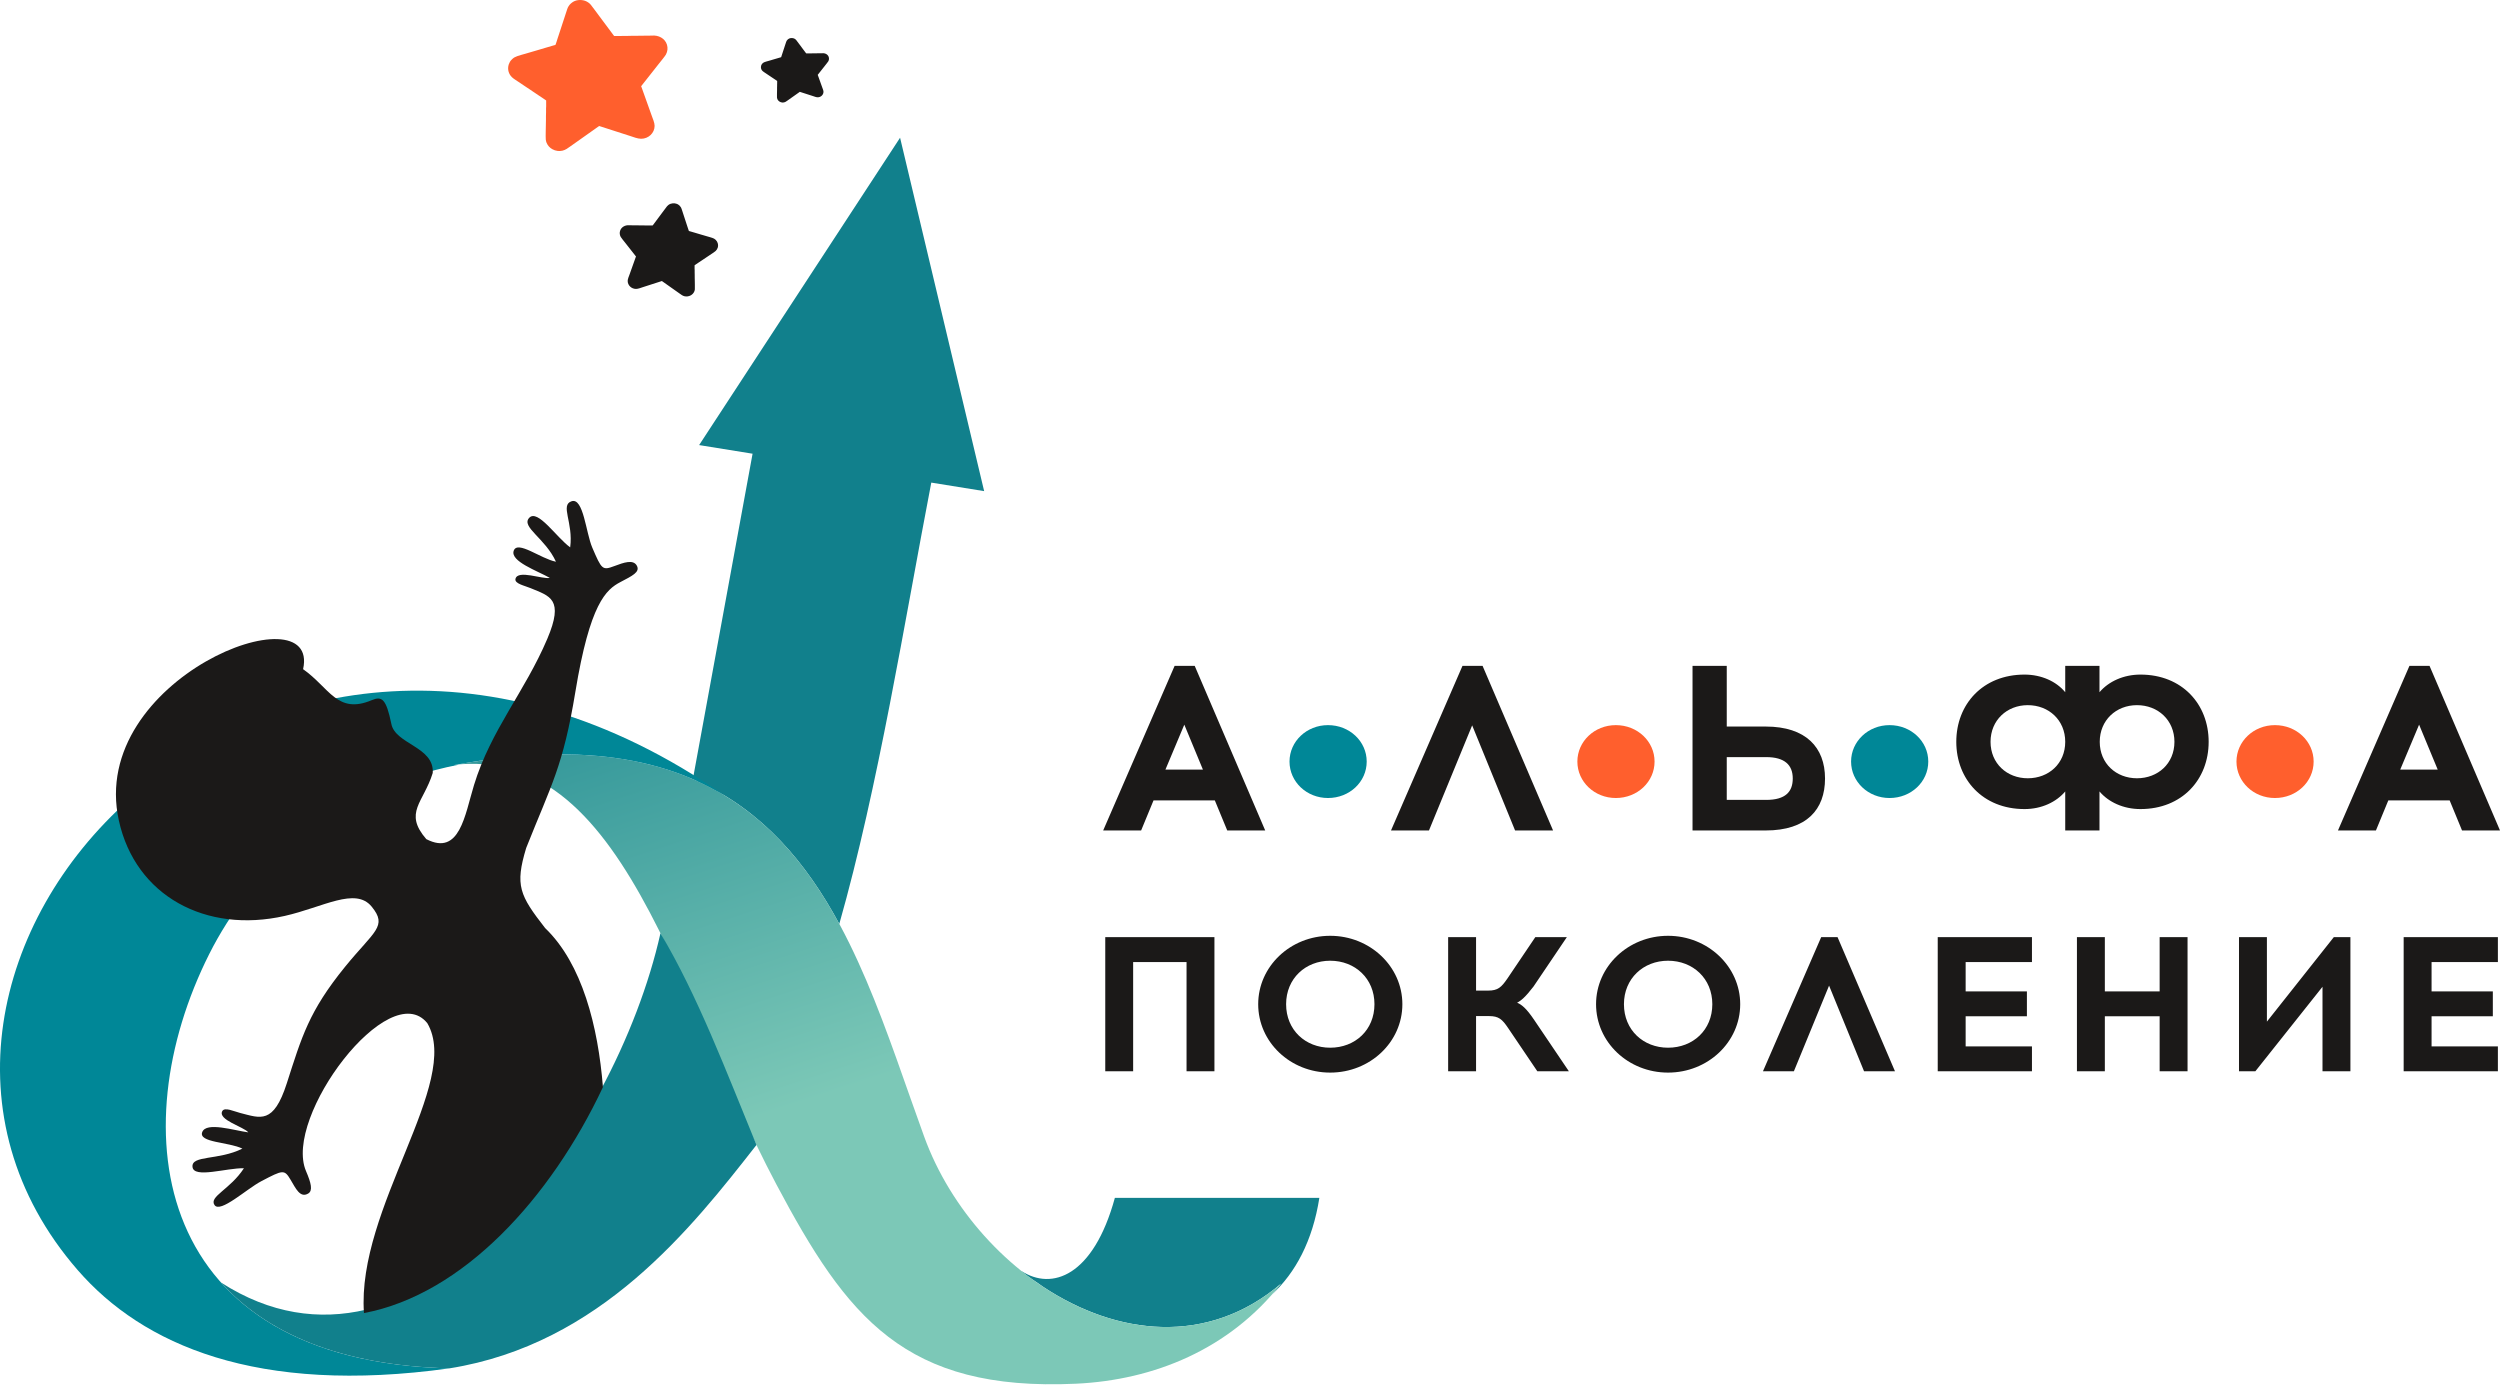
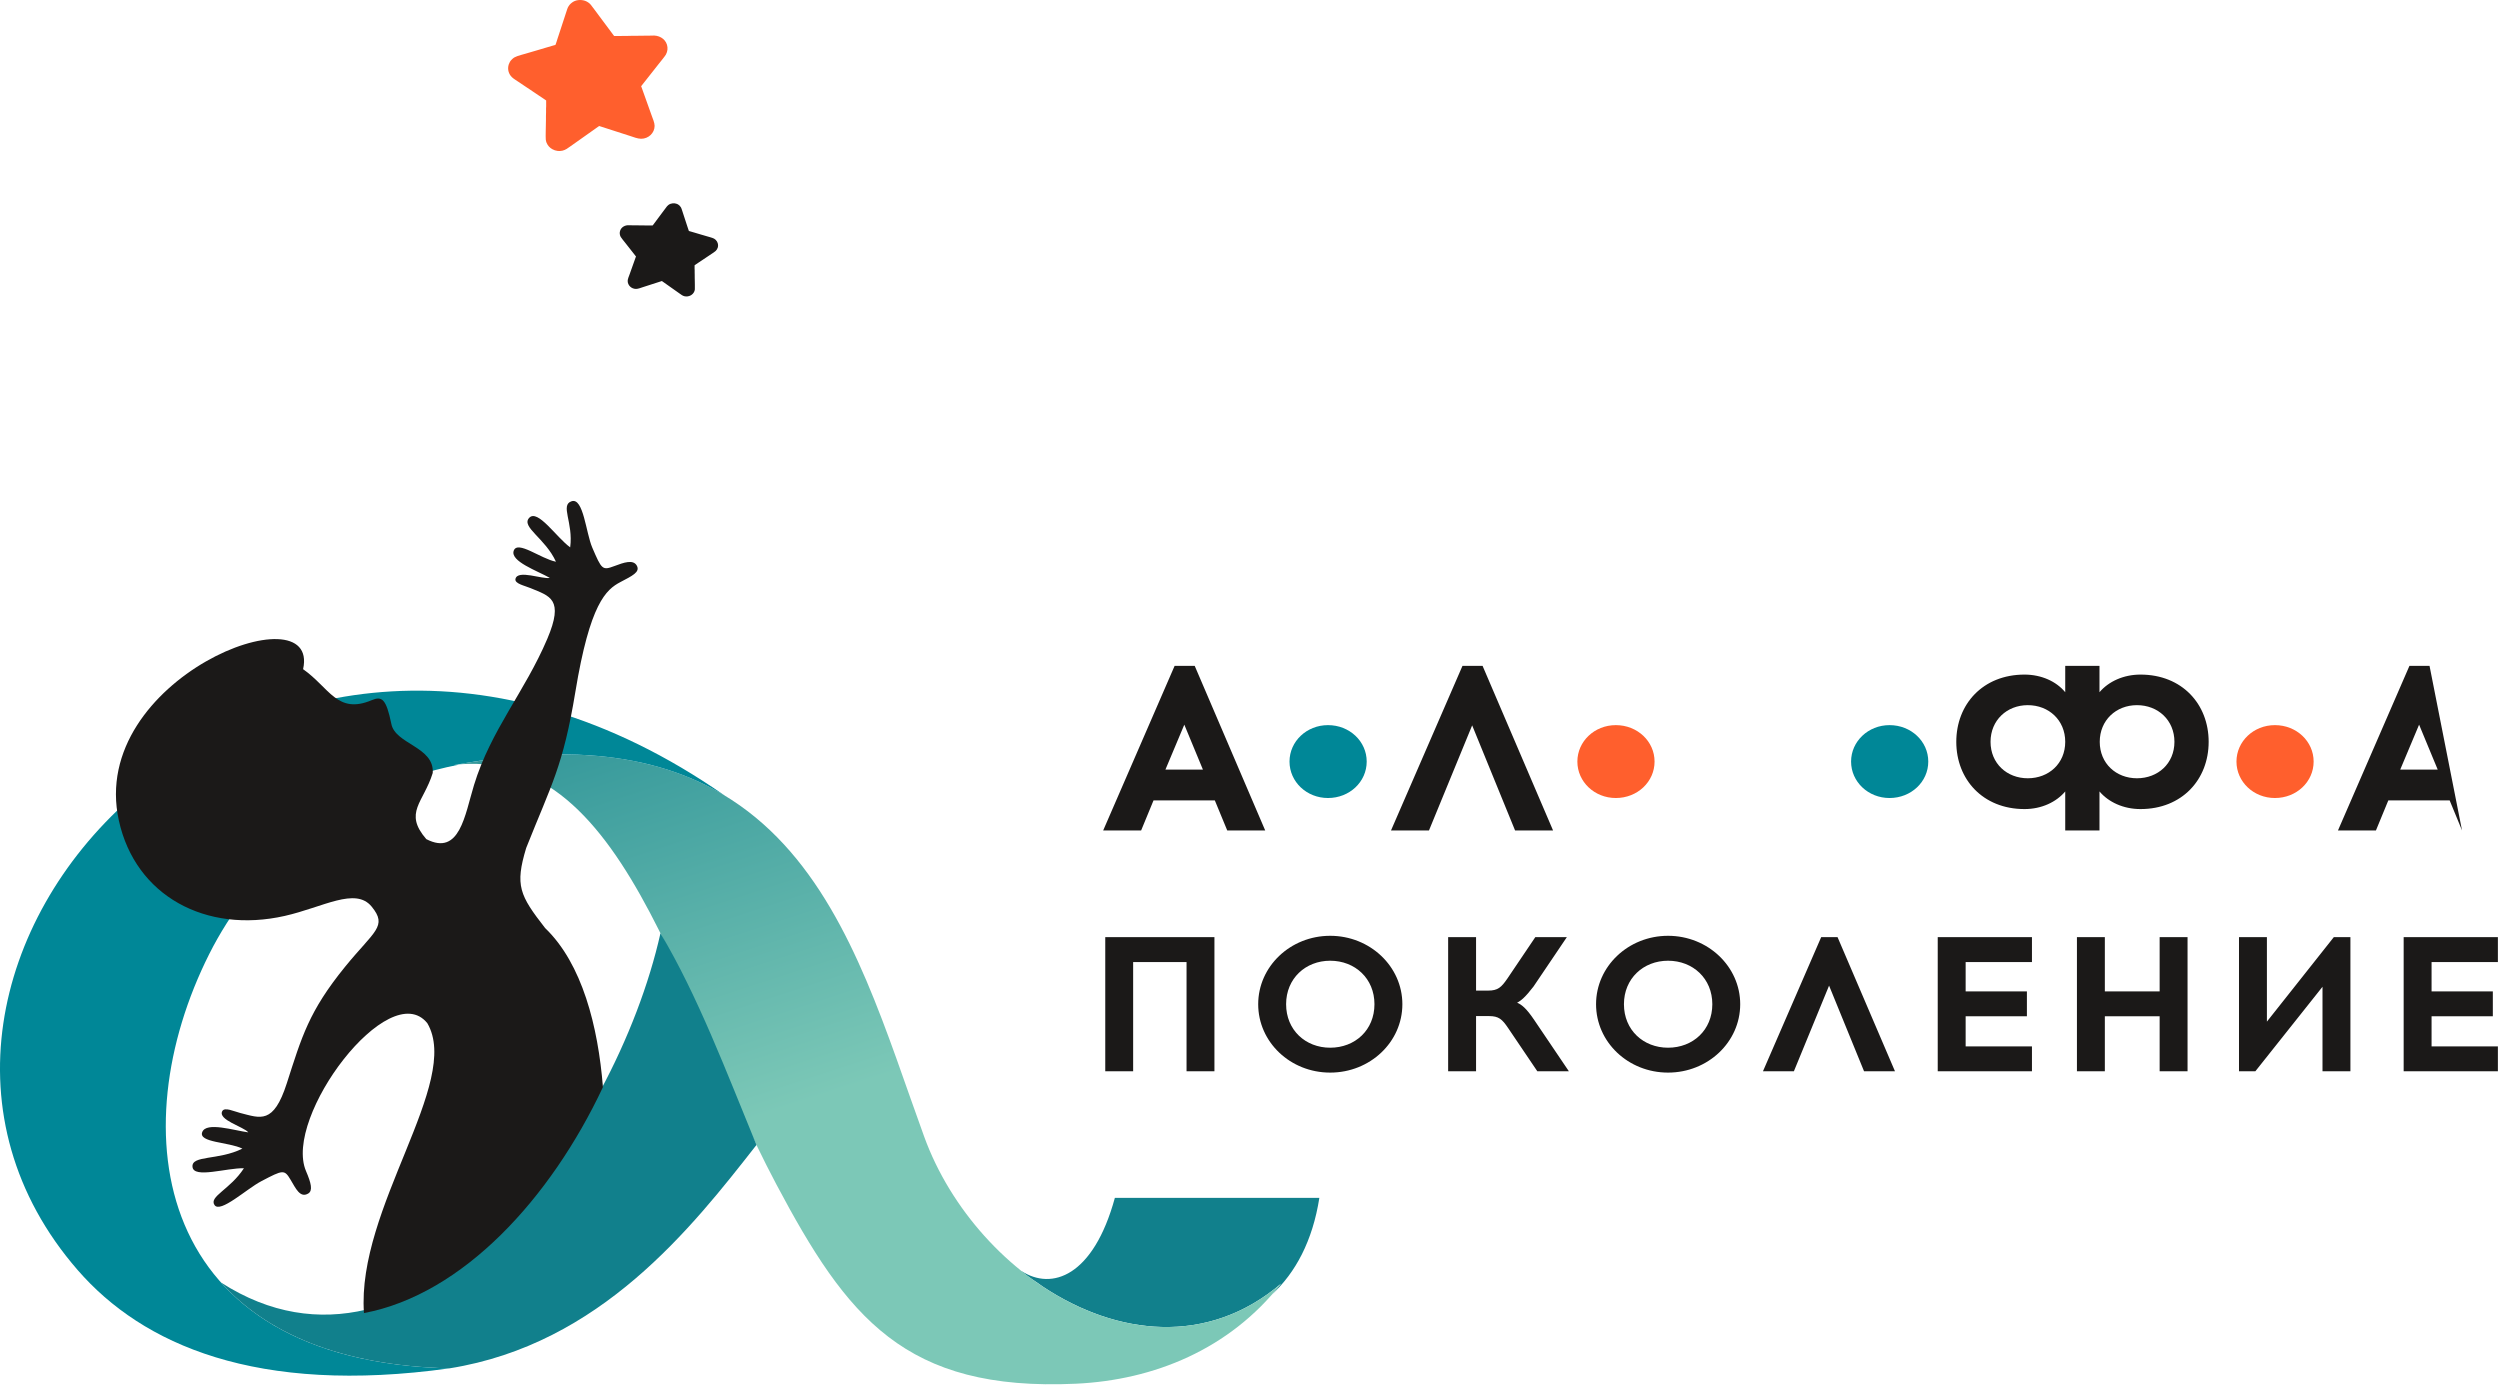
<svg xmlns="http://www.w3.org/2000/svg" width="97" height="54" viewBox="0 0 97 54" fill="none">
-   <path d="M38.185 19.056L34.923 5.344L27.126 17.269L29.2 17.604L26.902 30.129C26.952 30.19 27.004 30.25 27.056 30.308C29.595 31.46 31.281 33.472 32.565 35.848C34.072 30.548 35.103 24.084 36.134 18.725L38.185 19.056V19.056Z" fill="url(#paint0_linear_136_2)" />
  <path d="M39.628 49.312C40.813 50.088 42.425 49.52 43.257 46.477C45.902 46.477 48.546 46.477 51.191 46.477C50.929 48.152 50.262 49.383 49.355 50.223C49.474 50.088 49.592 49.949 49.705 49.804C46.85 52.239 43.331 51.814 40.482 49.934C40.212 49.732 39.874 49.546 39.628 49.312V49.312Z" fill="url(#paint1_linear_136_2)" />
  <path d="M49.706 49.804C44.788 53.997 37.901 49.711 35.862 44.112C32.952 36.125 30.814 26.52 16.128 30.003C23.911 27.526 25.956 38.101 30.121 45.95C32.86 51.11 35.1 53.996 41.749 53.688C44.771 53.547 47.7 52.354 49.706 49.804V49.804Z" fill="url(#paint2_linear_136_2)" />
  <path d="M17.439 53.092C9.954 54.137 5.525 52.169 3.015 49.28C-7.149 37.586 10.194 18.374 28.104 30.858L28.099 30.857C25.416 29.238 21.664 28.691 16.128 30.003C16.717 29.816 17.269 29.709 17.789 29.673C12.919 30.617 9.709 33.851 8.119 37.015C4.686 43.845 5.886 52.817 17.439 53.092V53.092Z" fill="url(#paint3_linear_136_2)" />
  <path d="M29.351 44.424C28.174 41.565 27.079 38.649 25.626 36.209C23.868 44.054 16.194 54.658 8.58 49.765C10.31 51.698 13.165 52.99 17.439 53.092C23.304 52.157 26.84 47.633 29.351 44.424V44.424Z" fill="url(#paint4_linear_136_2)" />
  <path fill-rule="evenodd" clip-rule="evenodd" d="M23.394 42.181C23.206 39.828 22.591 37.391 21.151 36.009C20.161 34.737 19.975 34.361 20.416 32.901C21.39 30.449 21.848 29.741 22.323 26.851C22.888 23.41 23.517 22.875 24.072 22.584C24.537 22.34 24.836 22.198 24.714 21.957C24.577 21.688 24.197 21.829 23.838 21.963C23.371 22.138 23.348 22.104 22.979 21.244C22.733 20.669 22.638 19.3 22.179 19.448C21.721 19.596 22.253 20.276 22.123 21.237C21.593 20.855 20.864 19.738 20.534 20.091C20.204 20.445 21.158 20.883 21.571 21.795C20.981 21.679 20.082 20.954 19.933 21.366C19.785 21.779 20.853 22.149 21.333 22.422C21.053 22.486 20.084 22.09 20 22.462C19.958 22.647 20.362 22.725 20.587 22.82C21.331 23.132 21.897 23.232 21.233 24.792C20.364 26.835 19.042 28.332 18.392 30.459C18.035 31.625 17.838 33.228 16.54 32.558C15.648 31.525 16.434 31.144 16.79 29.992C16.861 28.969 15.324 28.878 15.182 28.076C14.984 27.122 14.822 26.999 14.427 27.165C13.081 27.732 12.784 26.682 11.76 25.964C12.45 22.868 3.395 26.307 4.611 31.834C5.255 34.767 7.992 36.228 11.047 35.538C12.538 35.201 13.791 34.407 14.42 35.176C15.049 35.944 14.524 36.116 13.388 37.512C11.981 39.243 11.709 40.227 11.128 42.032C10.611 43.641 10.104 43.382 9.319 43.183C9.081 43.123 8.714 42.943 8.624 43.112C8.443 43.452 9.46 43.72 9.635 43.936C9.08 43.863 8.004 43.515 7.847 43.925C7.689 44.335 8.869 44.305 9.405 44.566C8.479 45.03 7.424 44.813 7.469 45.275C7.514 45.737 8.799 45.31 9.465 45.328C8.928 46.154 8.099 46.424 8.323 46.755C8.546 47.085 9.563 46.133 10.136 45.832C10.992 45.382 11.033 45.37 11.28 45.784C11.471 46.102 11.643 46.497 11.958 46.309C12.144 46.198 12.074 45.907 11.874 45.44C10.974 43.342 15.106 37.871 16.58 39.7C17.925 41.991 13.827 46.88 14.122 50.947C17.962 50.222 21.367 46.49 23.394 42.181V42.181Z" fill="#1B1918" />
  <path fill-rule="evenodd" clip-rule="evenodd" d="M44.757 31.055H47.135L47.617 32.222H49.09L46.355 25.836H45.575L42.803 32.222H44.276L44.757 31.055ZM45.951 28.117L46.673 29.86H45.219L45.951 28.117Z" fill="#1B1918" />
  <path fill-rule="evenodd" clip-rule="evenodd" d="M57.12 28.144L58.785 32.222H60.259L57.524 25.836H56.744L53.971 32.222H55.444L57.12 28.144V28.144Z" fill="#1B1918" />
-   <path fill-rule="evenodd" clip-rule="evenodd" d="M66.998 28.19V25.836H65.67V32.222H68.51C70.099 32.222 70.811 31.41 70.811 30.206C70.811 29.002 70.07 28.19 68.51 28.19H66.998ZM66.998 31.036V29.376H68.529C69.251 29.376 69.559 29.686 69.559 30.206C69.559 30.717 69.28 31.036 68.529 31.036H66.998Z" fill="#1B1918" />
  <path fill-rule="evenodd" clip-rule="evenodd" d="M83.049 26.174C82.394 26.174 81.816 26.439 81.46 26.858V25.836H80.131V26.858C79.785 26.439 79.207 26.174 78.552 26.174C76.935 26.174 75.904 27.323 75.904 28.783C75.904 30.243 76.935 31.392 78.552 31.392C79.216 31.392 79.785 31.118 80.131 30.708V32.222H81.46V30.708C81.806 31.118 82.384 31.392 83.049 31.392C84.666 31.392 85.696 30.243 85.696 28.783C85.696 27.323 84.666 26.174 83.049 26.174ZM78.677 30.197C77.869 30.197 77.233 29.622 77.233 28.783C77.233 27.944 77.869 27.36 78.677 27.36C79.496 27.36 80.131 27.944 80.131 28.783C80.131 29.622 79.496 30.197 78.677 30.197ZM82.914 30.197C82.105 30.197 81.47 29.622 81.47 28.783C81.47 27.944 82.105 27.36 82.914 27.36C83.732 27.36 84.368 27.944 84.368 28.783C84.368 29.622 83.732 30.197 82.914 30.197Z" fill="#1B1918" />
  <path d="M62.694 28.135C61.867 28.135 61.202 28.765 61.202 29.549C61.202 30.334 61.867 30.963 62.694 30.963C63.532 30.963 64.197 30.334 64.197 29.549C64.197 28.765 63.532 28.135 62.694 28.135Z" fill="url(#paint5_linear_136_2)" />
  <path d="M73.314 28.135C72.487 28.135 71.822 28.765 71.822 29.549C71.822 30.334 72.487 30.963 73.314 30.963C74.152 30.963 74.817 30.334 74.817 29.549C74.817 28.765 74.152 28.135 73.314 28.135Z" fill="url(#paint6_linear_136_2)" />
  <path d="M88.267 28.135C87.439 28.135 86.775 28.765 86.775 29.549C86.775 30.334 87.439 30.963 88.267 30.963C89.105 30.963 89.769 30.334 89.769 29.549C89.769 28.765 89.105 28.135 88.267 28.135Z" fill="url(#paint7_linear_136_2)" />
  <path d="M51.526 28.135C50.698 28.135 50.033 28.765 50.033 29.549C50.033 30.334 50.698 30.963 51.526 30.963C52.364 30.963 53.028 30.334 53.028 29.549C53.028 28.765 52.364 28.135 51.526 28.135Z" fill="url(#paint8_linear_136_2)" />
-   <path fill-rule="evenodd" clip-rule="evenodd" d="M92.667 31.055H95.046L95.527 32.222H97L94.266 25.836H93.486L90.713 32.222H92.186L92.667 31.055V31.055ZM93.861 28.117L94.583 29.86H93.129L93.861 28.117Z" fill="#1B1918" />
+   <path fill-rule="evenodd" clip-rule="evenodd" d="M92.667 31.055H95.046L95.527 32.222L94.266 25.836H93.486L90.713 32.222H92.186L92.667 31.055V31.055ZM93.861 28.117L94.583 29.86H93.129L93.861 28.117Z" fill="#1B1918" />
  <path fill-rule="evenodd" clip-rule="evenodd" d="M47.12 41.565V36.361H42.884V41.565H43.966V37.328H46.038V41.565H47.12V41.565ZM51.611 36.309C50.066 36.309 48.818 37.499 48.818 38.963C48.818 40.435 50.066 41.617 51.611 41.617C53.157 41.617 54.412 40.435 54.412 38.963C54.412 37.499 53.157 36.309 51.611 36.309ZM51.611 37.276C52.576 37.276 53.329 37.967 53.329 38.963C53.329 39.967 52.576 40.651 51.611 40.651C50.654 40.651 49.901 39.967 49.901 38.963C49.901 37.967 50.654 37.276 51.611 37.276ZM59.648 41.565H60.872L59.531 39.58C59.217 39.112 59.036 38.978 58.864 38.904C59.013 38.829 59.185 38.688 59.499 38.279L60.794 36.361H59.57L58.487 37.967C58.252 38.309 58.118 38.435 57.742 38.435H57.271V36.361H56.188V41.565H57.271V39.424H57.773C58.15 39.424 58.283 39.543 58.518 39.892L59.648 41.565V41.565ZM64.72 36.309C63.174 36.309 61.927 37.499 61.927 38.963C61.927 40.435 63.174 41.617 64.72 41.617C66.265 41.617 67.52 40.435 67.52 38.963C67.52 37.499 66.265 36.309 64.72 36.309ZM64.72 37.276C65.685 37.276 66.438 37.967 66.438 38.963C66.438 39.967 65.685 40.651 64.72 40.651C63.763 40.651 63.009 39.967 63.009 38.963C63.009 37.967 63.763 37.276 64.72 37.276ZM70.968 38.242L72.325 41.565H73.525L71.297 36.361H70.662L68.403 41.565H69.603L70.968 38.242ZM76.267 38.465V37.328H78.84V36.361H75.184V41.565H78.84V40.599H76.267V39.431H78.644V38.465H76.267ZM84.877 41.565V36.361H83.794V38.465H81.668V36.361H80.585V41.565H81.668V39.431H83.794V41.565H84.877ZM91.196 41.565V36.361H90.552L87.956 39.639V36.361H86.873V41.565H87.508L90.113 38.287V41.565H91.196ZM94.345 38.465V37.328H96.918V36.361H93.262V41.565H96.918V40.599H94.345V39.431H96.722V38.465H94.345Z" fill="#1B1918" />
  <path fill-rule="evenodd" clip-rule="evenodd" d="M21.191 3.898V4.126C21.191 4.156 21.187 4.176 21.187 4.201C21.187 4.252 21.187 4.303 21.187 4.355C21.187 4.408 21.183 4.454 21.183 4.504C21.183 4.555 21.183 4.606 21.183 4.657C21.183 4.711 21.18 4.752 21.18 4.807C21.18 4.967 21.166 5.277 21.176 5.413C21.179 5.454 21.193 5.504 21.206 5.537C21.249 5.642 21.325 5.729 21.427 5.787C21.489 5.823 21.564 5.848 21.639 5.857C21.694 5.864 21.769 5.858 21.822 5.846C21.944 5.819 22.033 5.748 22.13 5.679L23.2 4.922C23.217 4.911 23.232 4.899 23.248 4.889C23.282 4.904 24.382 5.255 24.446 5.275C24.574 5.316 24.74 5.384 24.876 5.384C25.162 5.384 25.399 5.161 25.399 4.882C25.399 4.762 25.325 4.598 25.285 4.484L24.895 3.393C24.89 3.381 24.882 3.358 24.876 3.346C24.886 3.332 24.899 3.317 24.91 3.303C24.922 3.288 24.932 3.274 24.945 3.258L25.567 2.469C25.622 2.4 25.808 2.173 25.839 2.113C25.902 1.993 25.918 1.864 25.878 1.734C25.803 1.49 25.55 1.354 25.285 1.382L24.805 1.387C24.747 1.387 24.701 1.39 24.647 1.39C24.593 1.39 24.539 1.39 24.485 1.39C24.429 1.39 24.384 1.394 24.327 1.394C24.273 1.394 24.219 1.394 24.165 1.393C24.136 1.393 24.121 1.397 24.09 1.397H23.834C23.823 1.397 23.766 1.313 23.759 1.304L23.252 0.624C23.143 0.478 23.038 0.332 22.925 0.188C22.902 0.159 22.87 0.128 22.839 0.106C22.796 0.076 22.752 0.048 22.7 0.031C22.526 -0.026 22.329 -0.006 22.19 0.103C22.173 0.117 22.161 0.127 22.144 0.141C22.118 0.161 22.084 0.208 22.066 0.234C22.018 0.303 21.999 0.389 21.969 0.474L21.928 0.599C21.903 0.683 21.872 0.767 21.845 0.852L21.679 1.358C21.665 1.399 21.65 1.442 21.637 1.485C21.628 1.515 21.562 1.727 21.554 1.738C21.544 1.749 21.506 1.754 21.49 1.759L21.157 1.857C21.025 1.9 20.89 1.934 20.756 1.976C20.734 1.983 20.71 1.99 20.69 1.995L20.489 2.054C20.346 2.1 20.068 2.164 19.968 2.223C19.942 2.238 19.916 2.254 19.894 2.275C19.89 2.279 19.888 2.281 19.883 2.285L19.851 2.316C19.797 2.367 19.764 2.431 19.739 2.501C19.722 2.548 19.719 2.585 19.715 2.646C19.712 2.683 19.725 2.757 19.735 2.787C19.762 2.869 19.802 2.937 19.864 2.996C19.939 3.067 20.029 3.115 20.113 3.174L20.677 3.552C20.712 3.575 20.744 3.598 20.78 3.621L20.881 3.689C20.899 3.702 20.914 3.712 20.932 3.723L21.089 3.828C21.106 3.839 21.121 3.851 21.139 3.862C21.145 3.866 21.191 3.895 21.191 3.898Z" fill="#FF5F2D" />
-   <path fill-rule="evenodd" clip-rule="evenodd" d="M30.154 3.14V3.238C30.154 3.25 30.152 3.259 30.152 3.27C30.152 3.291 30.152 3.313 30.152 3.335C30.152 3.358 30.15 3.378 30.15 3.399C30.15 3.421 30.15 3.443 30.15 3.464C30.15 3.487 30.149 3.505 30.149 3.528C30.149 3.597 30.143 3.729 30.147 3.787C30.148 3.805 30.155 3.826 30.16 3.84C30.178 3.885 30.211 3.922 30.255 3.947C30.281 3.962 30.313 3.973 30.345 3.977C30.369 3.98 30.4 3.977 30.423 3.972C30.475 3.961 30.513 3.93 30.555 3.901L31.012 3.578C31.019 3.573 31.025 3.568 31.032 3.563C31.047 3.57 31.517 3.72 31.544 3.728C31.599 3.746 31.669 3.775 31.727 3.775C31.849 3.775 31.951 3.68 31.951 3.56C31.951 3.509 31.919 3.439 31.902 3.39L31.735 2.924C31.733 2.919 31.73 2.909 31.727 2.904C31.732 2.898 31.737 2.892 31.742 2.886C31.747 2.88 31.752 2.874 31.757 2.867L32.023 2.53C32.046 2.5 32.125 2.403 32.139 2.378C32.166 2.326 32.172 2.272 32.156 2.216C32.124 2.112 32.015 2.054 31.902 2.066L31.697 2.068C31.672 2.068 31.653 2.069 31.63 2.069C31.607 2.069 31.584 2.069 31.561 2.069C31.537 2.069 31.518 2.071 31.493 2.071C31.47 2.071 31.447 2.071 31.424 2.071C31.412 2.071 31.405 2.072 31.392 2.072H31.283C31.278 2.072 31.253 2.036 31.25 2.033L31.034 1.742C30.987 1.68 30.942 1.617 30.894 1.556C30.885 1.543 30.871 1.53 30.858 1.521C30.839 1.508 30.82 1.496 30.798 1.489C30.724 1.464 30.64 1.473 30.58 1.519C30.573 1.525 30.568 1.53 30.561 1.536C30.55 1.544 30.535 1.564 30.527 1.575C30.507 1.605 30.499 1.642 30.486 1.678L30.468 1.731C30.458 1.767 30.445 1.803 30.433 1.839L30.362 2.055C30.356 2.073 30.35 2.091 30.344 2.11C30.34 2.122 30.312 2.213 30.309 2.218C30.305 2.223 30.288 2.225 30.282 2.227L30.139 2.269C30.083 2.287 30.025 2.301 29.968 2.319C29.959 2.322 29.948 2.325 29.94 2.328L29.854 2.353C29.793 2.372 29.674 2.4 29.631 2.425C29.62 2.431 29.609 2.438 29.6 2.447C29.598 2.449 29.597 2.45 29.595 2.451L29.581 2.464C29.558 2.486 29.544 2.514 29.533 2.544C29.526 2.564 29.525 2.58 29.523 2.605C29.522 2.621 29.528 2.653 29.532 2.666C29.543 2.701 29.56 2.73 29.587 2.755C29.619 2.785 29.657 2.806 29.693 2.831L29.934 2.993C29.949 3.002 29.963 3.012 29.978 3.022L30.021 3.051C30.029 3.056 30.035 3.061 30.043 3.066L30.11 3.11C30.117 3.115 30.124 3.12 30.131 3.125C30.134 3.127 30.154 3.139 30.154 3.14L30.154 3.14Z" fill="#1B1918" />
  <path fill-rule="evenodd" clip-rule="evenodd" d="M26.95 10.293V10.434C26.95 10.452 26.953 10.464 26.953 10.48C26.953 10.511 26.953 10.543 26.953 10.574C26.953 10.607 26.955 10.636 26.955 10.666C26.955 10.698 26.955 10.729 26.955 10.761C26.955 10.794 26.957 10.82 26.957 10.853C26.957 10.952 26.965 11.143 26.96 11.227C26.958 11.252 26.949 11.284 26.941 11.304C26.915 11.369 26.867 11.422 26.805 11.458C26.766 11.48 26.72 11.496 26.674 11.501C26.64 11.505 26.594 11.502 26.561 11.495C26.486 11.478 26.431 11.434 26.371 11.391L25.711 10.925C25.701 10.918 25.691 10.91 25.681 10.904C25.66 10.914 24.981 11.13 24.942 11.142C24.863 11.167 24.761 11.21 24.677 11.21C24.501 11.21 24.354 11.072 24.354 10.9C24.354 10.826 24.4 10.724 24.425 10.654L24.665 9.981C24.668 9.973 24.673 9.959 24.677 9.952C24.671 9.944 24.663 9.934 24.656 9.926C24.648 9.916 24.642 9.908 24.634 9.898L24.251 9.411C24.217 9.368 24.102 9.228 24.083 9.191C24.044 9.117 24.034 9.038 24.059 8.958C24.105 8.807 24.261 8.723 24.424 8.741L24.721 8.743C24.756 8.743 24.785 8.745 24.818 8.745C24.852 8.745 24.885 8.745 24.918 8.745C24.953 8.745 24.98 8.747 25.015 8.747C25.049 8.747 25.082 8.747 25.115 8.747C25.133 8.747 25.143 8.75 25.162 8.749H25.32C25.326 8.749 25.362 8.698 25.366 8.692L25.679 8.272C25.746 8.182 25.811 8.092 25.88 8.004C25.894 7.986 25.915 7.966 25.934 7.953C25.96 7.934 25.988 7.917 26.019 7.907C26.127 7.871 26.248 7.884 26.334 7.951C26.345 7.959 26.352 7.966 26.363 7.974C26.378 7.987 26.4 8.016 26.411 8.032C26.44 8.074 26.452 8.128 26.471 8.18L26.496 8.257C26.511 8.309 26.53 8.361 26.547 8.413L26.649 8.725C26.658 8.751 26.667 8.777 26.675 8.804C26.681 8.822 26.721 8.953 26.727 8.959C26.733 8.967 26.756 8.97 26.766 8.973L26.971 9.033C27.053 9.06 27.136 9.08 27.219 9.107C27.232 9.111 27.247 9.115 27.259 9.118L27.384 9.155C27.472 9.183 27.643 9.223 27.705 9.259C27.721 9.268 27.737 9.278 27.75 9.291C27.753 9.293 27.755 9.295 27.757 9.297L27.777 9.316C27.81 9.348 27.831 9.387 27.846 9.431C27.857 9.46 27.858 9.482 27.861 9.52C27.863 9.543 27.855 9.589 27.849 9.607C27.832 9.657 27.808 9.699 27.769 9.736C27.723 9.78 27.667 9.809 27.616 9.846L27.268 10.079C27.246 10.093 27.226 10.107 27.204 10.122L27.141 10.164C27.131 10.171 27.121 10.177 27.11 10.184L27.014 10.249C27.003 10.256 26.994 10.263 26.983 10.27C26.979 10.273 26.95 10.291 26.95 10.293L26.95 10.293Z" fill="#1B1918" />
  <defs>
    <linearGradient id="paint0_linear_136_2" x1="-15.145" y1="19.058" x2="-28.549" y2="46.822" gradientUnits="userSpaceOnUse">
      <stop stop-color="#11808C" />
      <stop offset="1" stop-color="#7CC8B7" />
    </linearGradient>
    <linearGradient id="paint1_linear_136_2" x1="-4.14" y1="59.799" x2="-5.703" y2="64.589" gradientUnits="userSpaceOnUse">
      <stop stop-color="#11808C" />
      <stop offset="1" stop-color="#2D9827" />
    </linearGradient>
    <linearGradient id="paint2_linear_136_2" x1="48.302" y1="11.358" x2="55.924" y2="34.721" gradientUnits="userSpaceOnUse">
      <stop stop-color="#11808C" />
      <stop offset="1" stop-color="#7CC8B7" />
    </linearGradient>
    <linearGradient id="paint3_linear_136_2" x1="-88.315" y1="-150.552" x2="-98.734" y2="-175.25" gradientUnits="userSpaceOnUse">
      <stop stop-color="#008797" />
      <stop offset="1" stop-color="#7CC8B7" />
    </linearGradient>
    <linearGradient id="paint4_linear_136_2" x1="9.683" y1="-177.44" x2="18.668" y2="-192.042" gradientUnits="userSpaceOnUse">
      <stop stop-color="#11808C" />
      <stop offset="1" stop-color="#C6E4E5" />
    </linearGradient>
    <linearGradient id="paint5_linear_136_2" x1="6.793" y1="53.625" x2="5.595" y2="56.218" gradientUnits="userSpaceOnUse">
      <stop stop-color="#FF5F2D" />
      <stop offset="1" stop-color="#2D9827" />
    </linearGradient>
    <linearGradient id="paint6_linear_136_2" x1="-13.453" y1="-204.809" x2="-11.38" y2="-206.849" gradientUnits="userSpaceOnUse">
      <stop stop-color="#008797" />
      <stop offset="1" stop-color="#7CC8B7" />
    </linearGradient>
    <linearGradient id="paint7_linear_136_2" x1="29.777" y1="64.246" x2="28.579" y2="66.839" gradientUnits="userSpaceOnUse">
      <stop stop-color="#FF5F2D" />
      <stop offset="1" stop-color="#2D9827" />
    </linearGradient>
    <linearGradient id="paint8_linear_136_2" x1="1.407" y1="-189.71" x2="3.48" y2="-191.751" gradientUnits="userSpaceOnUse">
      <stop stop-color="#008797" />
      <stop offset="1" stop-color="#7CC8B7" />
    </linearGradient>
  </defs>
</svg>